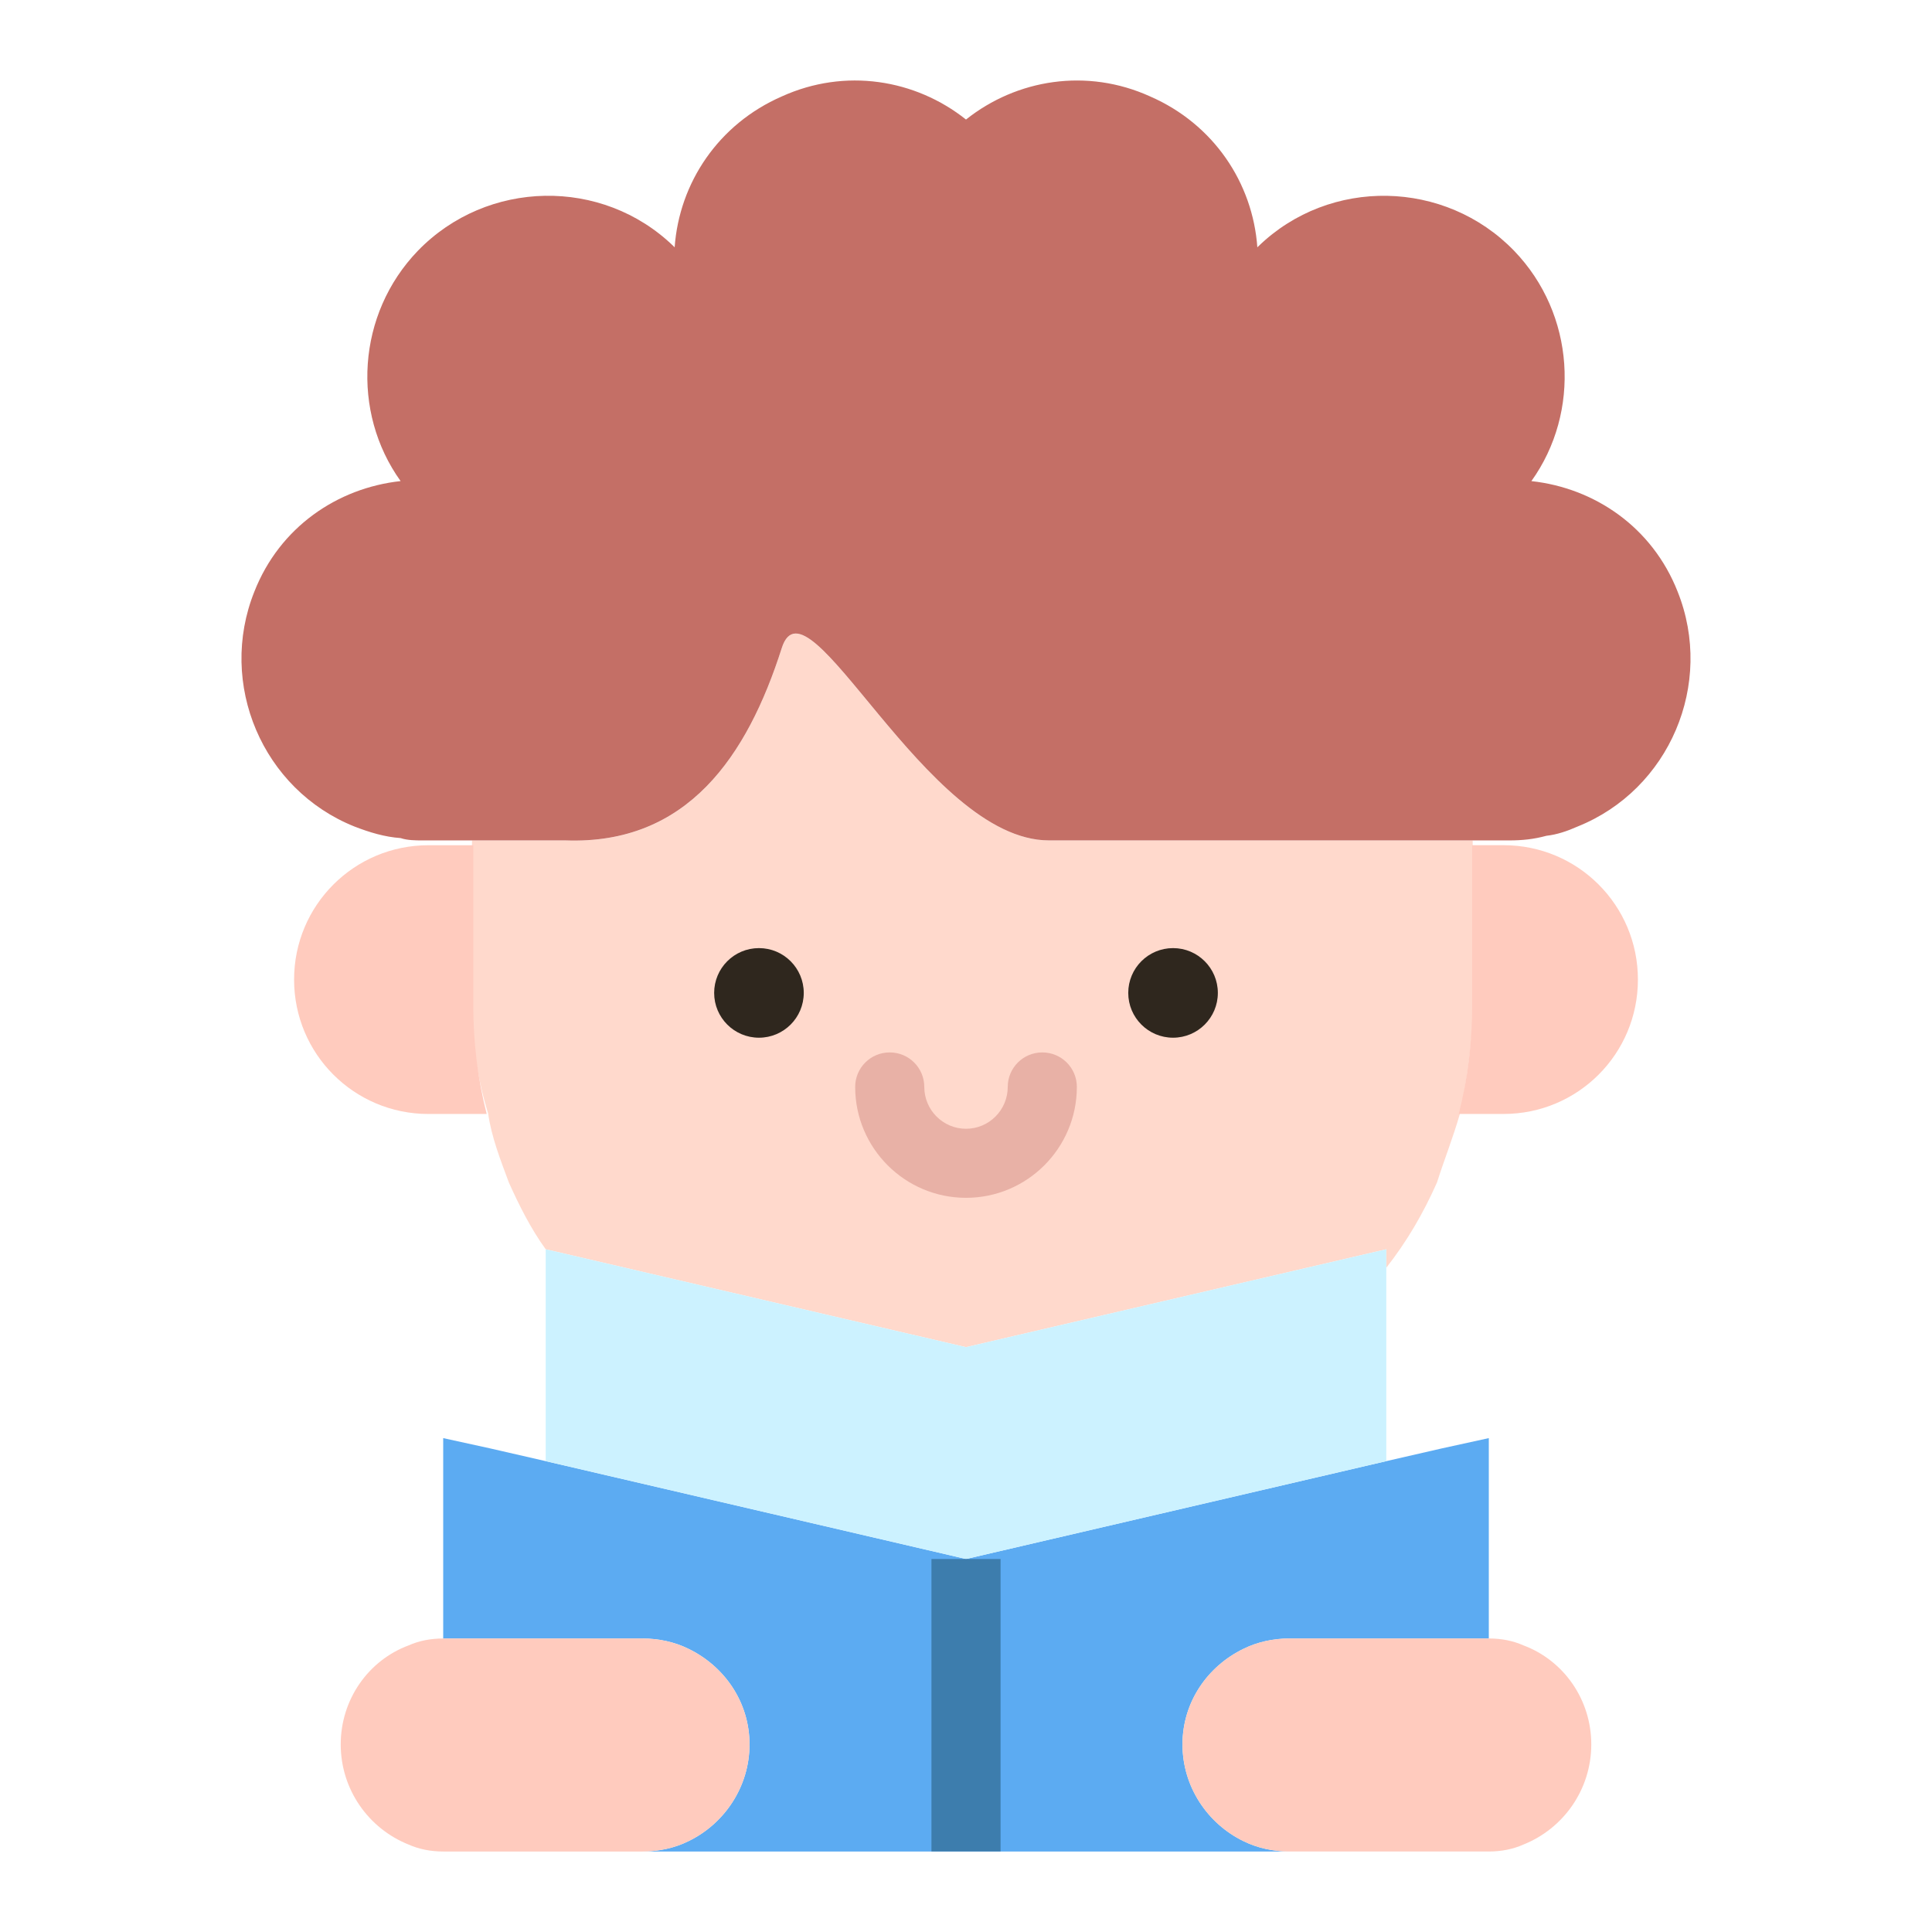
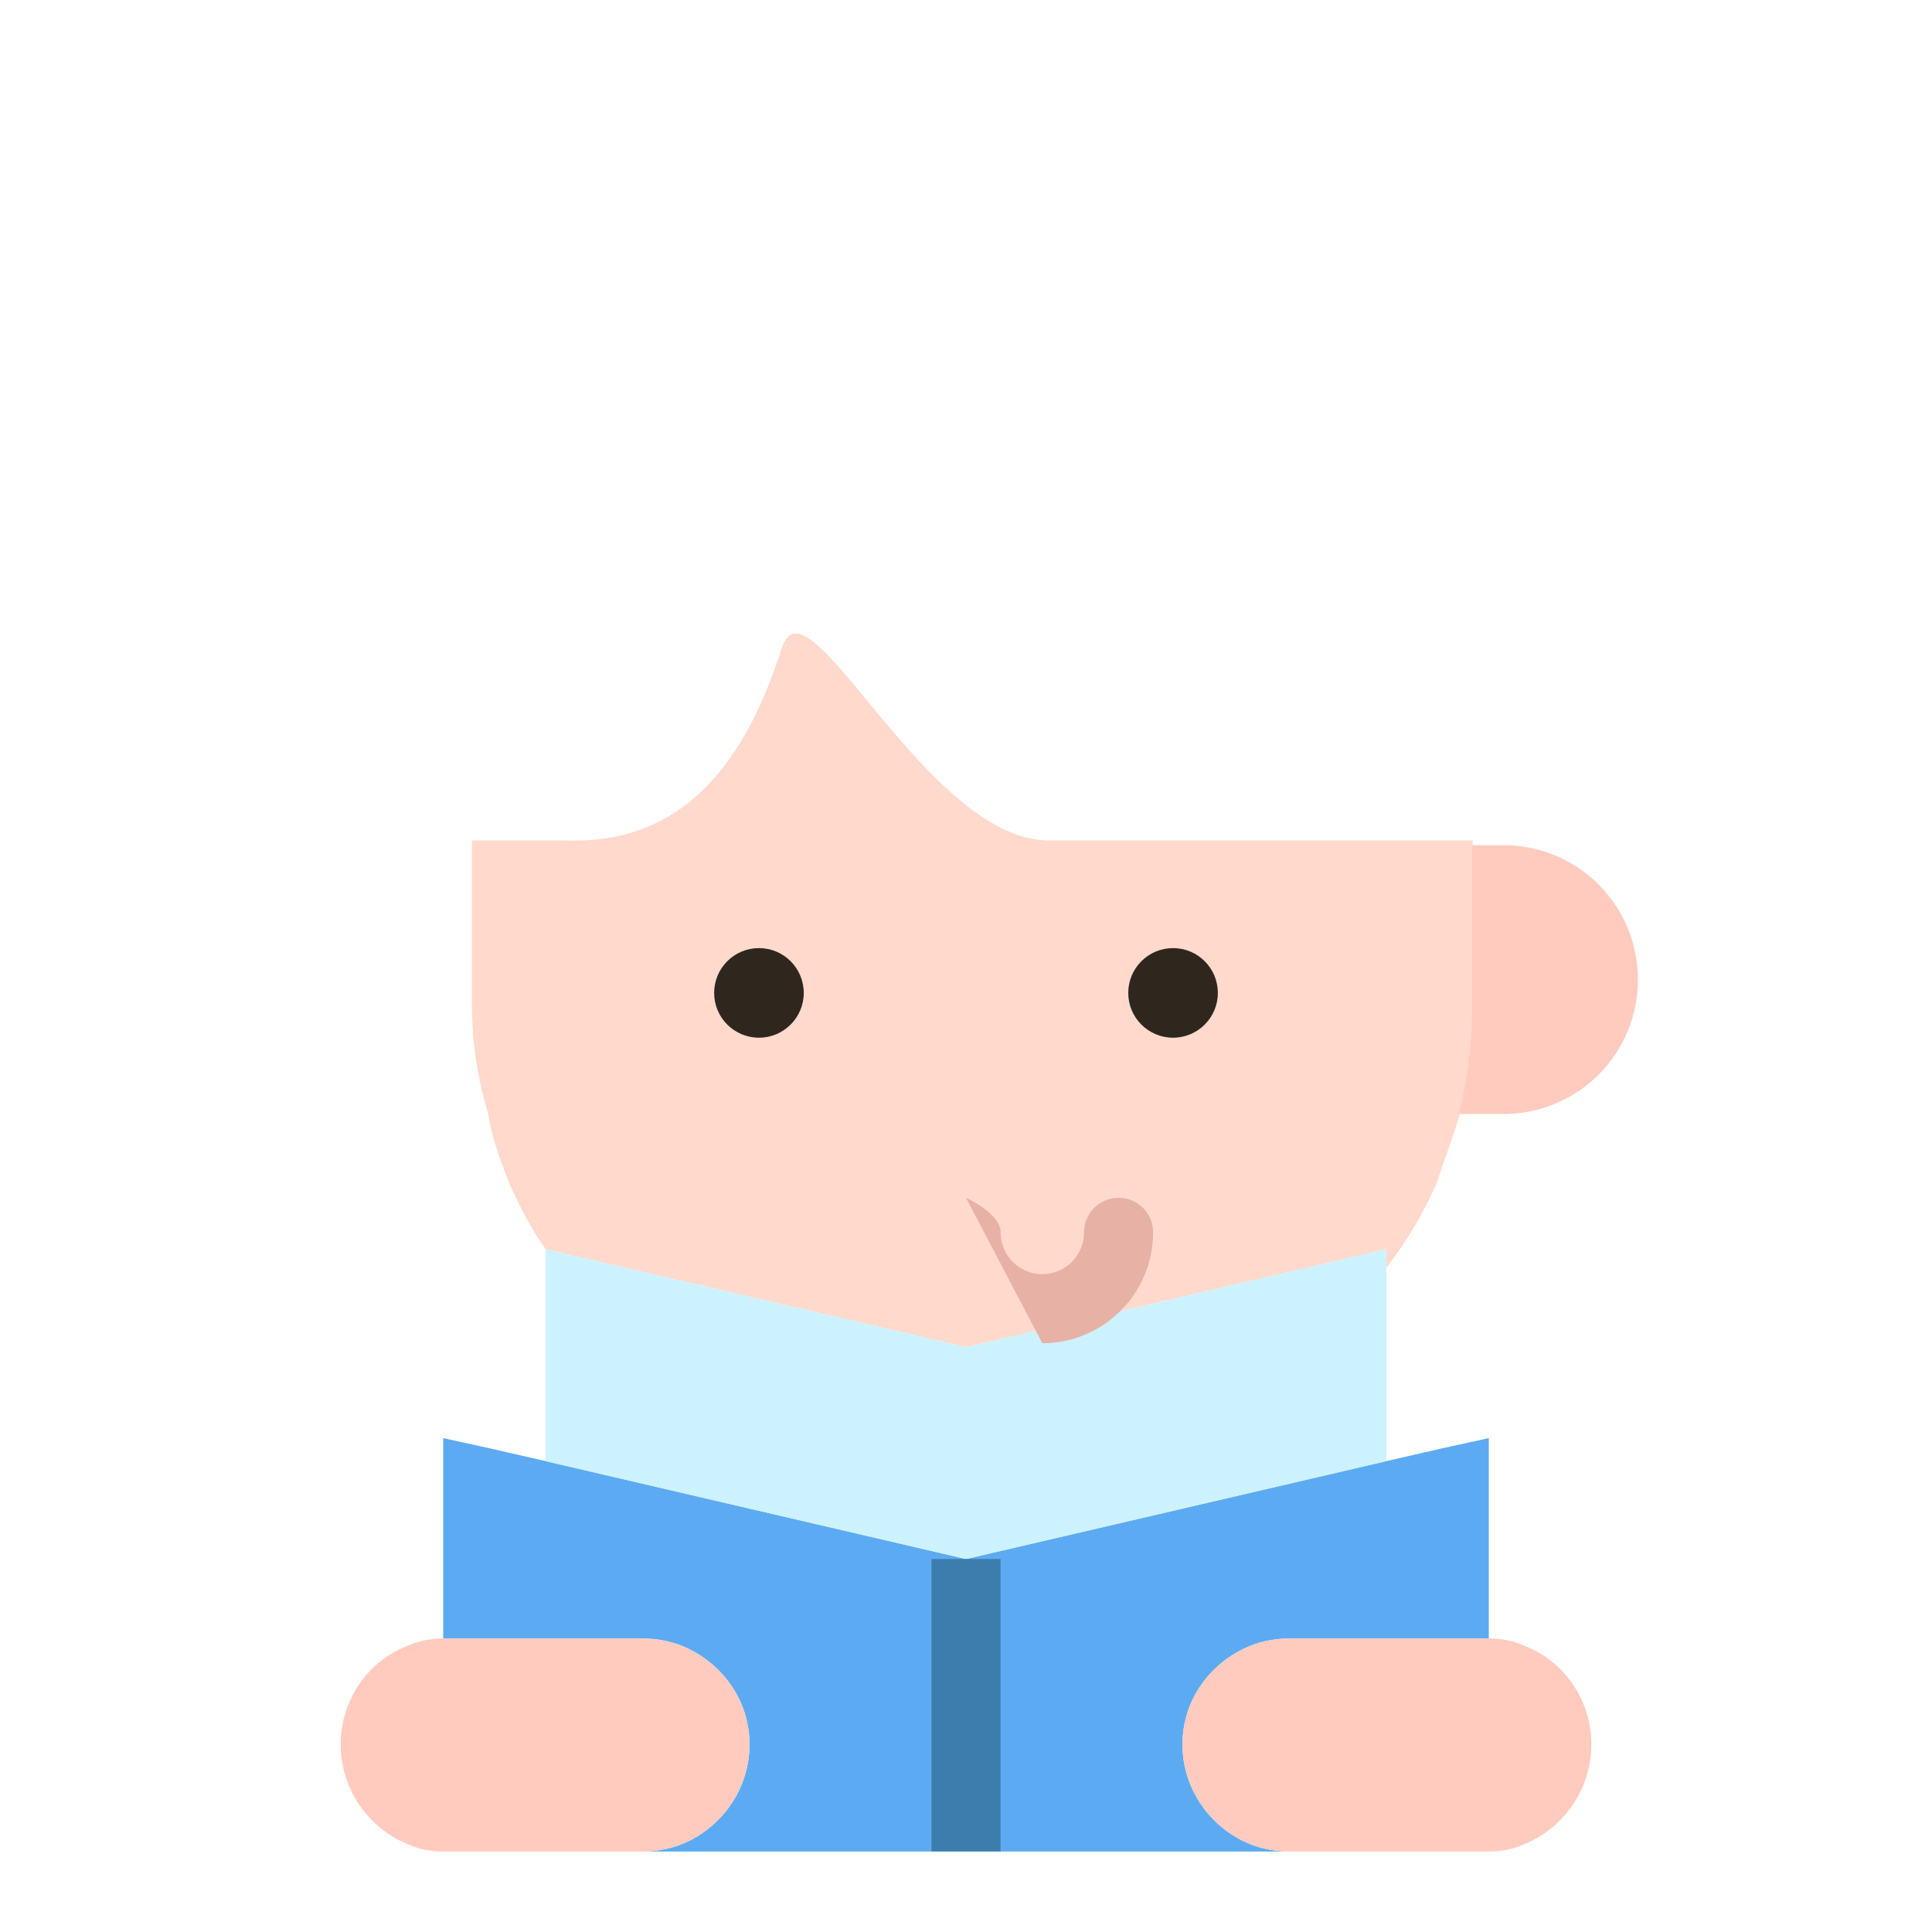
<svg xmlns="http://www.w3.org/2000/svg" viewBox="0 0 96 96">
  <g id="Layer_1" />
  <g id="Layer_2" />
  <g id="Layer_3" />
  <g id="Layer_4">
    <g>
      <path d="m73.177 41.761v8.241c0 1.83-.286 3.661-.629 5.321-.344 1.201-.801 2.345-1.144 3.432-.687 1.545-1.488 2.92-2.518 4.236v-.916l-20.886 4.864-20.885-4.864c-.744-1.03-1.316-2.174-1.831-3.319-.401-1.087-.858-2.231-1.03-3.432-.515-1.66-.801-3.491-.801-5.321v-8.241h4.635c6.066.229 9.04-4.177 10.757-9.555 1.259-3.948 7.152 9.555 13.275 9.555h21.057z" fill="#ffd9cc" />
      <circle cx="37.712" cy="49.337" fill="#2f271e" r="2.226" />
      <circle cx="58.288" cy="49.337" fill="#2f271e" r="2.226" />
-       <path d="m78.384 41.072c-.515.229-1.03.401-1.545.458-.63.172-1.201.229-1.831.229h-22.888c-6.122 0-12.016-13.504-13.275-9.557-1.717 5.378-4.692 9.784-10.757 9.557h-7.095c-.344 0-.744 0-1.087-.115-.802-.057-1.545-.286-2.29-.573-4.577-1.831-6.809-7.095-4.977-11.673 1.259-3.203 4.12-5.149 7.267-5.493-2.461-3.432-2.175-8.296.858-11.444 3.434-3.547 9.156-3.661 12.702-.229l.057.057c.229-3.205 2.174-6.121 5.322-7.496 3.147-1.429 6.638-.856 9.155 1.147 2.517-2.003 6.008-2.576 9.155-1.146 3.147 1.375 5.093 4.291 5.322 7.496l.057-.057c3.547-3.432 9.269-3.318 12.702.229 3.033 3.147 3.319 8.012.858 11.444 3.147.344 6.008 2.29 7.267 5.493 1.831 4.578-.4 9.841-4.977 11.673z" fill="#c46f66" />
      <path d="m19.906 41.645c.343.115.743.115 1.087.115h-1.087z" fill="none" />
      <path d="m76.839 41.53v.229h-1.831c.629 0 1.201-.057 1.831-.229z" fill="none" />
-       <path d="m24.184 55.353h-2.894c-3.695 0-6.677-2.983-6.677-6.677 0-3.695 2.982-6.677 6.677-6.677h2.226v7.924c0 1.868.223 3.693.668 5.43z" fill="#ffcbbe" />
      <path d="m81.387 48.675c0 3.694-2.982 6.677-6.677 6.677h-2.226c.445-1.737.668-3.562.668-5.431v-7.924h1.558c3.695.001 6.677 2.983 6.677 6.678z" fill="#ffcbbe" />
      <path d="m73.978 71.459v9.956h-9.899c-.802 0-1.602.172-2.29.514-1.773.859-3.032 2.633-3.032 4.75 0 2.116 1.259 3.948 3.032 4.807.688.342 1.488.514 2.29.514h-32.158c.802 0 1.602-.172 2.29-.514 1.773-.859 3.032-2.691 3.032-4.807s-1.259-3.891-3.032-4.75c-.687-.342-1.488-.514-2.29-.514h-9.899v-9.956l2.346.514 2.746.63 20.886 4.863 20.885-4.863 2.746-.63z" fill="#5cabf2" />
      <path d="m68.885 62.075v10.528l-20.885 4.863-20.885-4.863v-10.528l20.885 4.864z" fill="#ccf2ff" />
      <path d="m46.284 77.467h3.434v14.528h-3.434z" fill="#3d7dad" />
      <path d="m37.243 86.679c0 2.116-1.259 3.948-3.032 4.807-.688.342-1.488.514-2.29.514h-9.899c-.629 0-1.201-.115-1.717-.344-2.002-.8-3.375-2.746-3.375-4.977s1.373-4.177 3.375-4.921c.515-.229 1.088-.342 1.717-.342h9.899c.802 0 1.602.172 2.29.514 1.773.859 3.032 2.633 3.032 4.749z" fill="#ffcbbe" />
      <path d="m79.07 86.679c0 2.231-1.373 4.177-3.375 4.977-.516.229-1.088.344-1.717.344h-9.899c-.802 0-1.602-.172-2.29-.514-1.773-.859-3.032-2.691-3.032-4.807s1.259-3.891 3.032-4.75c.687-.342 1.488-.514 2.29-.514h9.899c.629 0 1.201.113 1.717.342 2.001.745 3.375 2.691 3.375 4.922z" fill="#ffcbbe" />
-       <path d="m48.001 59.519c-3.037 0-5.508-2.47-5.508-5.51 0-.95.768-1.715 1.717-1.715s1.717.766 1.717 1.715c0 1.146.93 2.079 2.074 2.079 1.143 0 2.073-.933 2.073-2.079 0-.95.768-1.715 1.717-1.715s1.717.766 1.717 1.715c-.001 3.04-2.47 5.51-5.507 5.51z" fill="#e8b1a6" />
+       <path d="m48.001 59.519s1.717.766 1.717 1.715c0 1.146.93 2.079 2.074 2.079 1.143 0 2.073-.933 2.073-2.079 0-.95.768-1.715 1.717-1.715s1.717.766 1.717 1.715c-.001 3.04-2.47 5.51-5.507 5.51z" fill="#e8b1a6" />
    </g>
  </g>
</svg>